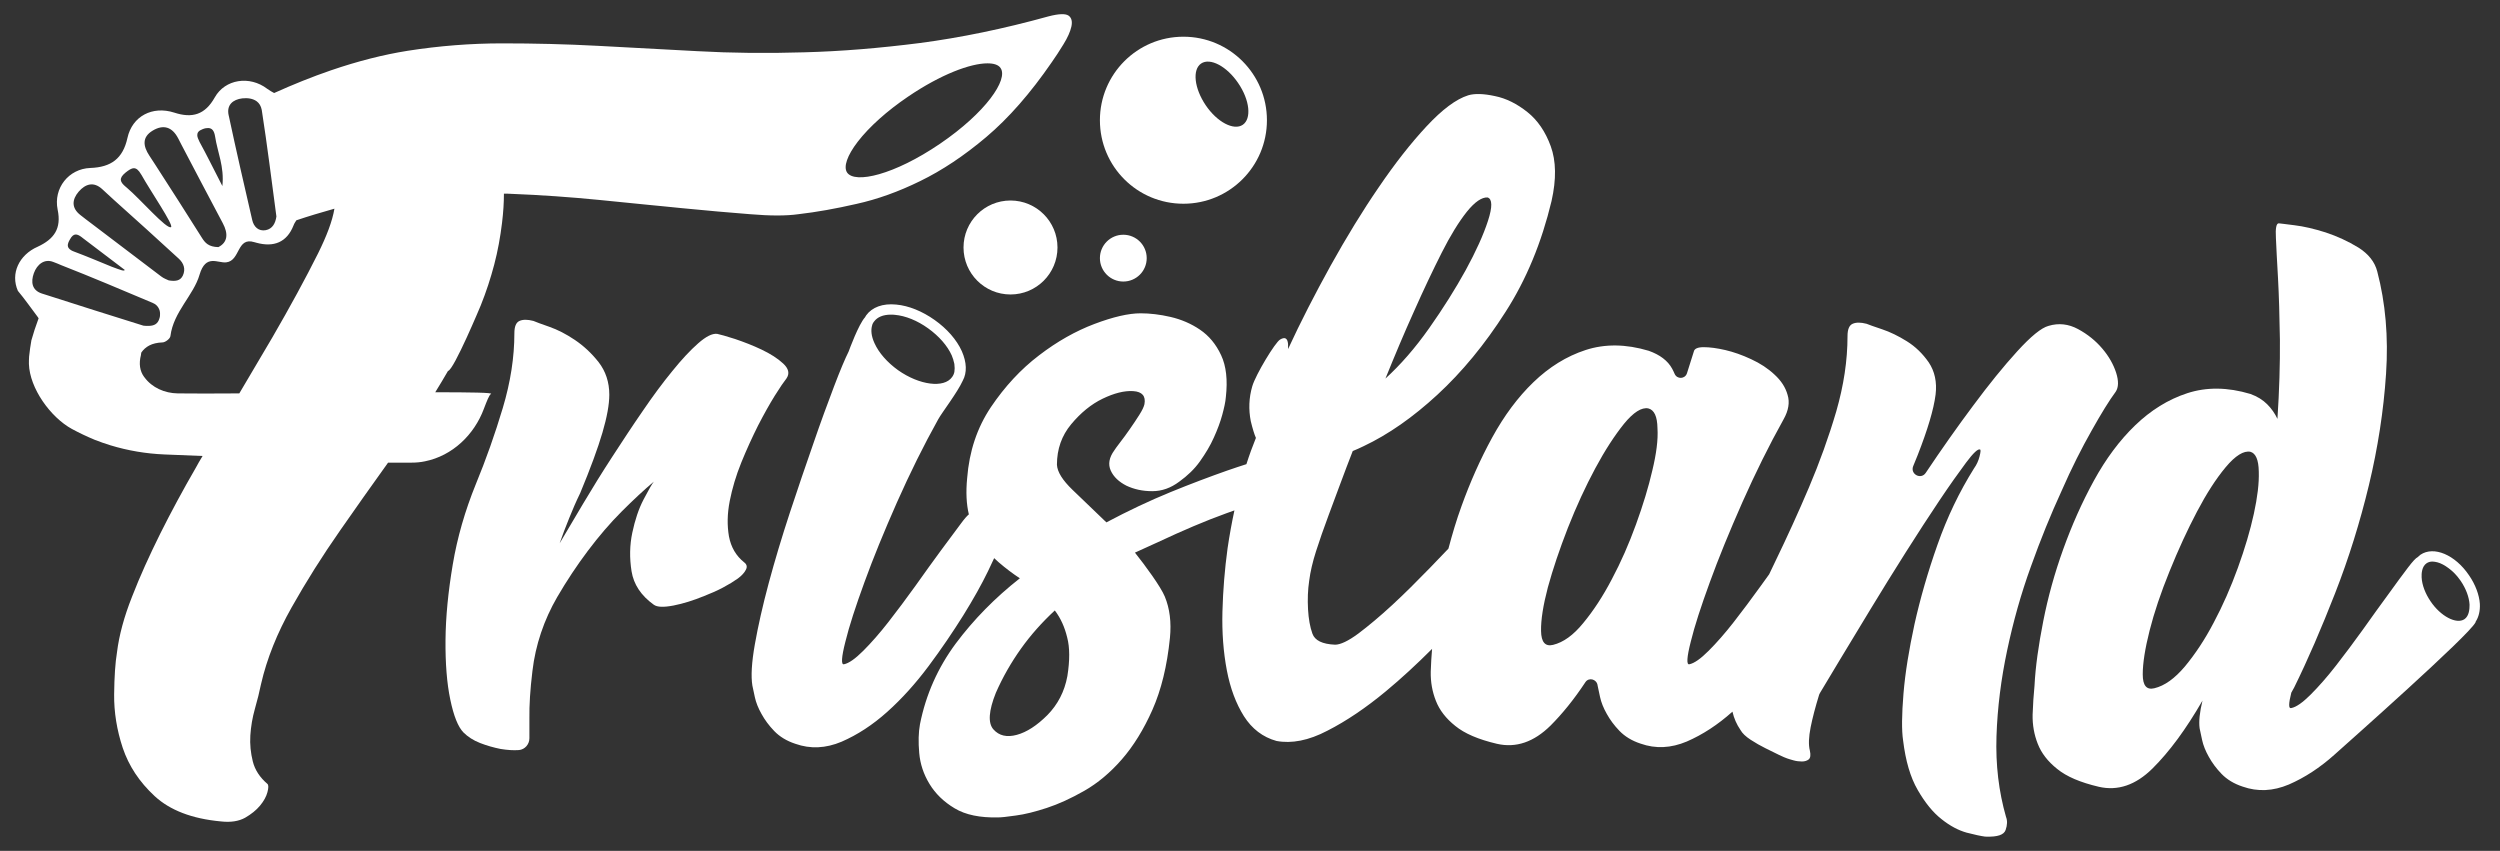
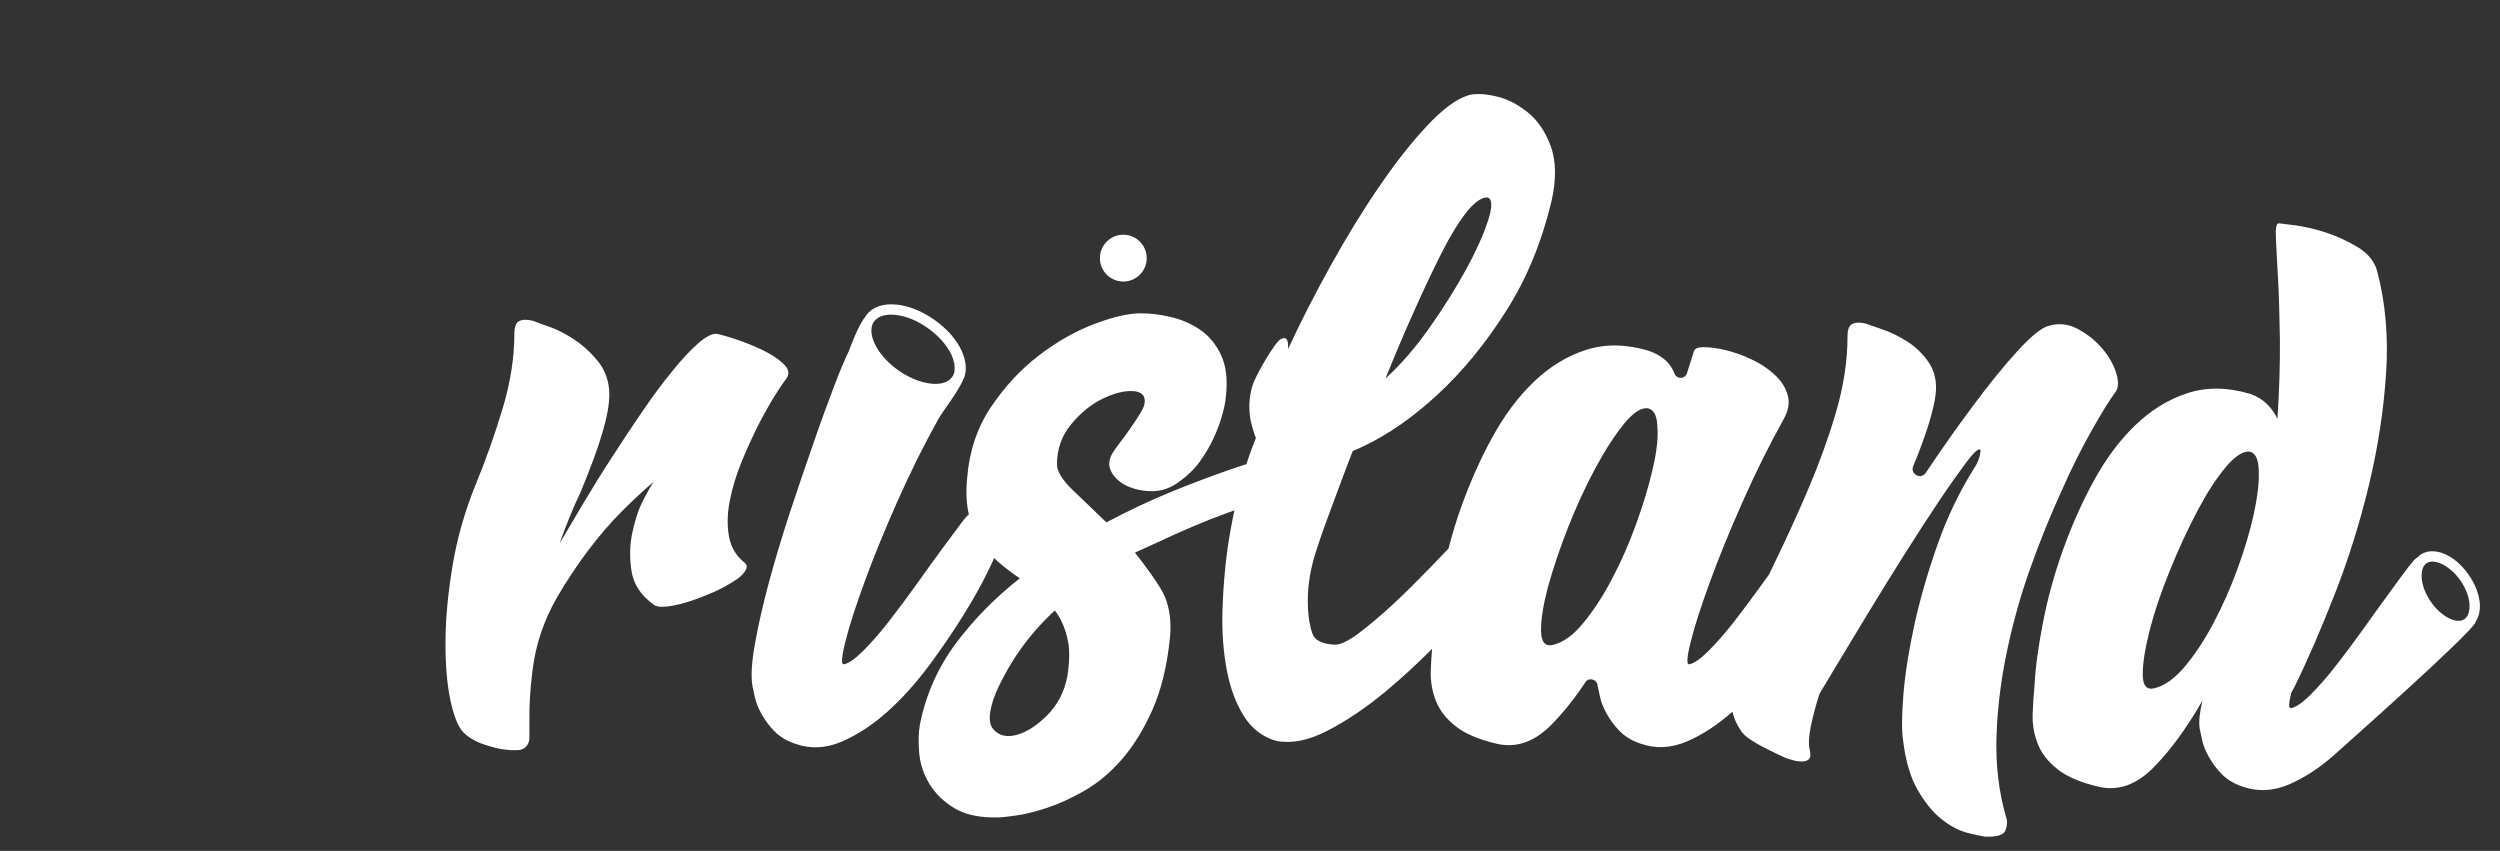
<svg xmlns="http://www.w3.org/2000/svg" version="1.1" id="Laag_1" x="0px" y="0px" viewBox="0 0 1314.2 447.3" style="enable-background:new 0 0 1314.2 447.3;" xml:space="preserve">
  <rect x="0" y="0" width="1314.2" height="447.3" fill="#333333" stroke="none" />
  <style type="text/css">
	.st0{fill:#FFFFFF;}
</style>
  <g>
    <path class="st0" d="M383.2,282c-1-5.8-0.9-11.9,0.4-18.6c1.3-6.6,3.3-13.4,6.1-20.3c2.8-6.9,5.8-13.4,8.8-19.4   c3.1-6,6-11.2,8.8-15.7c2.8-4.5,4.9-7.5,6.1-9c1.8-2.6,1.2-5.2-1.7-7.9c-2.9-2.7-6.7-5.1-11.3-7.3c-4.6-2.2-9.3-4-14-5.6   c-4.7-1.5-7.9-2.4-9.4-2.7c-2.6-0.3-5.9,1.4-10,5c-4.1,3.6-8.6,8.4-13.6,14.6c-5,6.1-10.2,13.1-15.5,20.9   c-5.4,7.8-10.7,15.9-16.1,24.2c-5.4,8.3-10.4,16.4-15.1,24.3c-4.7,7.9-8.9,15-12.5,21.1c1.5-4.3,3.2-8.8,5-13.2   c1.8-4.5,3.7-8.9,5.8-13.2c5.4-13,9.3-23.6,11.7-31.8c2.4-8.2,3.6-14.8,3.6-19.9c0-6.6-1.9-12.3-5.6-17.1   c-3.7-4.7-7.9-8.6-12.5-11.7c-4.6-3.1-9.1-5.4-13.4-6.9c-4.4-1.5-7.2-2.6-8.4-3.1c-3.1-0.8-5.5-0.8-7.3,0c-1.8,0.8-2.7,2.9-2.7,6.5   c0,12.5-2,25.6-6.1,39.3c-4.1,13.7-8.8,27-14.2,40.1c-5.6,13.8-9.7,27.9-12.1,42.2c-2.4,14.3-3.7,27.5-3.8,39.7   c-0.1,12.1,0.7,22.6,2.5,31.2c1.8,8.7,4.1,14.4,6.9,17.3c2.3,2.3,5.2,4.2,8.8,5.6c3.6,1.4,7.2,2.4,10.7,3.1   c3.6,0.6,6.8,0.8,9.6,0.6c0,0,0.1,0,0.1,0c3.1-0.3,5.5-3,5.5-6.2c0-2.4,0-6,0-10.5c-0.1-6.8,0.4-15.1,1.6-24.9   c1.6-13.7,6.1-26.9,13-38.8c5-8.6,10.4-16.7,16.1-24.3c5.8-7.7,11.7-14.6,17.8-20.7c6.1-6.1,11.8-11.4,16.9-15.7   c-1,1.3-2.8,4.4-5.4,9.4c-2.6,5-4.5,10.8-5.9,17.4c-1.4,6.6-1.5,13.4-0.4,20.3c1.1,6.9,5,12.8,11.7,17.6c1.8,1.3,5.2,1.4,10.4,0.4   c5.1-1,10.5-2.7,16.1-5c3.3-1.3,6.6-2.7,9.8-4.4c3.2-1.7,5.8-3.3,7.9-4.8c2-1.5,3.5-3.1,4.2-4.6c0.8-1.5,0.5-2.8-0.8-3.8   C386.9,292.2,384.3,287.7,383.2,282z" />
-     <path class="st0" d="M254.4,214.8c1.5-3.9,2.8-7.3,3.7-7.7c1.4-0.7-10.8-0.9-29.3-0.9c2.3-3.7,4.5-7.4,6.7-11.2   c3-0.3,17.2-34.4,17.2-34.4c2.9-7.2,5.2-14.3,7.1-21.5c1.9-7.2,3.2-14.5,4.1-21.9c0.7-5.7,1-10.8,1-15.4c1.3,0,2.6,0,3.9,0.1   c15.5,0.6,30.9,1.7,46.2,3.2c9,0.9,17.6,1.8,26,2.6c5.9,0.6,11.7,1.1,17.2,1.7c13.5,1.3,25.5,2.4,36.1,3.2c10.6,0.9,19,0.9,25.4,0   c9.5-1.1,19.6-2.9,30.5-5.4c10.9-2.4,22.1-6.4,33.5-12c11.5-5.6,23.1-13.3,34.8-23.2c11.7-9.9,23.2-23,34.4-39.3   c2-2.9,4.1-6,6.2-9.5c2.1-3.4,3.5-6.5,4.1-9.2c0.6-2.7,0.1-4.7-1.5-5.8c-1.6-1.1-5.1-1-10.5,0.4c-23.8,6.6-46.3,11.2-67.5,14   c-21.2,2.7-41.5,4.4-61,4.9c-19.5,0.6-38.2,0.4-56.1-0.6c-17.9-1-35.3-1.9-52.2-2.8c-16.9-0.9-33.7-1.3-50.3-1.3   c-16.6,0-33.2,1.3-49.8,3.9c-12.6,2-26.1,5.4-40.4,10.3c-9.9,3.4-19.8,7.4-29.8,11.9c-1.2-0.6-2.3-1.3-3.6-2.2   c-9.3-7.1-22.2-5.1-27.6,4.5c-5.1,9.1-11.8,11.1-21.3,8c-11.5-3.7-22.1,1.9-24.6,13.3c-2.4,10.9-8.6,15.4-19.5,15.8   C36.1,88.7,28,98.9,30.3,110.2c2.1,10-1.9,15.5-10.5,19.5C10,134,5.4,143.8,9.4,152.9c3.6,4.3,6.8,8.9,10.2,13.4   c0.2,0.3,0.5,0.7,0.7,1c-0.8,2.4-2.1,6-2.1,6c-0.6,1.9-1.1,3.7-1.7,5.6c-0.5,2.8-0.9,5.6-1.2,8.5c-0.1,1.3-0.1,2.6-0.1,3.9   c0.4,12.8,11.3,28,22.6,34.2c3.9,2.1,7.9,4,12,5.7c2.7,1.1,5.5,2,8.3,2.9c9.2,2.8,18.7,4.4,28.4,4.8l20,0.8   c-1.5,2.5-2.7,4.5-3.4,5.9c-6.9,11.9-13.2,23.6-18.9,35c-5.7,11.5-10.7,22.5-14.8,33.1c-4.2,10.6-6.8,20.3-7.9,29.2   c-0.9,5.4-1.4,12.8-1.5,22.1c-0.1,9.3,1.4,18.7,4.5,28.1c3.2,9.5,8.7,17.9,16.8,25.4c8,7.4,19.6,11.9,34.8,13.3   c5.2,0.6,9.4-0.1,12.7-1.9c3.3-1.9,5.9-4,7.9-6.4c2-2.4,3.3-4.8,3.9-7.1c0.6-2.3,0.6-3.7,0-4.3c-4-3.4-6.6-7.4-7.7-11.8   c-1.1-4.4-1.6-9-1.3-13.7c0.3-4.7,1.1-9.4,2.4-14c1.3-4.6,2.4-8.9,3.2-12.9c3.1-13.5,8.5-26.9,16.1-40.4   c7.6-13.5,16.1-27,25.6-40.6c8.1-11.7,16.6-23.6,25.1-35.5h12.4c2.3,0,4.7-0.2,7-0.7C237.8,239.6,249.3,228.6,254.4,214.8z    M450.9,74.5c6-7.8,15.4-16.2,26.3-23.6c17.5-11.9,33-17.6,41.9-17.6c3.4,0,5.8,0.8,6.9,2.5c4.1,6-7.8,23.4-31.9,39.8   C470,92,449.4,96.7,445.3,90.7C443.3,87.7,445.3,81.8,450.9,74.5z M127.4,51.7c2.8-0.3,5.6,0.1,7.6,1.6c1.3,1,2.2,2.4,2.6,4.5   c2.9,18.6,5.2,37.3,7.7,56c-0.5,3.5-2,6.5-5.6,7.2c-3.8,0.7-6.3-1.8-7.1-5.3c-4.2-18.2-8.4-36.4-12.3-54.7c0-0.1-0.1-0.3-0.1-0.4   C119,55.2,122.4,52.3,127.4,51.7z M106.5,67.9c1.2-0.5,2.2-0.6,3-0.6c2,0.1,3.1,1.4,3.6,4.6c1.2,8,4.9,15.7,3.8,25.9   c-4.8-9.3-8.2-16.3-12-23.2c-0.7-1.4-1.2-2.6-1.2-3.6C103.7,69.7,104.4,68.7,106.5,67.9z M80.2,68.7c5.6-3.4,10.3-2.1,13.5,4.1   c0.6,1.2,1.2,2.3,1.8,3.5c7.1,13.7,14.4,27.3,21.6,41c3,5.6,2.6,10.1-2.3,12.6c-5.2-0.1-7-2.3-8.6-4.8   C98,112.1,89.8,99.2,81.5,86.4c-1-1.5-2-3.1-3-4.6C75.2,76.8,74.6,72.1,80.2,68.7z M65.9,90.8c3.5-2.8,5.6-3.8,8.3,0.9   c0.1,0.1,0.1,0.2,0.2,0.3c4.5,8.1,17.1,26.5,15.5,27.4c-2.3,1.3-16.2-14.8-23.2-20.7c-0.2-0.2-0.4-0.3-0.6-0.5   C63.1,95.7,62.3,93.8,65.9,90.8z M41.4,100.7c3.5-4,7.8-5.4,12.3-1.3c2.1,1.9,4.2,3.8,6.2,5.7C71.3,115.3,82.7,125.6,94,136   c2.6,2.4,3.7,5.5,2.1,8.9c-1.3,2.7-3.8,3.1-7.4,2.5c-0.8-0.4-2.6-1-4-2.1c-12.2-9.2-24.3-18.4-36.5-27.7c-2-1.5-4-3-6-4.6   C37.5,109.3,37.8,104.9,41.4,100.7z M36.8,125.8c1.9-3.5,3.8-2.8,5.9-1.3c0.3,0.2,0.6,0.5,0.9,0.7c5.4,4.2,16.6,12.5,22,16.7   c-0.4,0.8-2,0.1-6.9-1.7c-6.6-2.7-13.2-5.5-19.9-8c-0.5-0.2-1-0.4-1.3-0.6C35.1,130.2,35.2,128.5,36.8,125.8z M23.9,154.9   c-0.6-0.2-1.3-0.4-1.9-0.6c-5.2-1.7-5.9-6-4.2-10.7c1.7-4.7,5.6-7.7,10.2-5.9c1.4,0.5,2.8,1.1,4.2,1.7c16.1,6.3,32.1,13.1,48,19.8   c1.7,0.7,2.8,1.8,3.4,3.2l0,0c0.5,1,0.6,2.2,0.5,3.4c0,0,0,0,0,0c0,0.1,0,0.2,0,0.3c-0.1,0.4-0.1,0.9-0.3,1.3   c-0.8,2.9-2.8,3.8-5.3,3.9c-1,0.1-2,0-3.1-0.1C58.5,165.9,41.2,160.5,23.9,154.9z M167.2,133.2c-6.6,13.2-14.6,27.9-24.1,44.3   c0,0-8.2,13.9-17.3,29.3c-13.1,0.1-24.5,0.1-32.4,0c-6.8-0.1-13.5-3-17.5-8.5c0,0,0-0.1-0.1-0.1c-2.3-3.1-2.9-7-1.7-11.6   c0-0.4,0.1-0.8,0.2-1.3c2.1-3,5.4-5.1,11.1-5.3c1.5,0,4.1-2,4.2-3.4c1.6-12.7,12.2-21.4,15.3-32.2c3.3-11.1,9.6-5.9,14.1-6.5   c7.4-0.9,5.4-13.5,14.7-10.6c0.4,0.1,0.7,0.2,1.1,0.3c9.1,2.5,16-0.2,19.5-9.1c0.4-1.1,1-1.9,1.5-2.7c6.2-2.1,12.9-4.1,20-6.1   C174.7,116.3,171.7,124.1,167.2,133.2z" />
    <path class="st0" d="M1099.5,226.4c5.1-9.1,9.3-15.9,12.7-20.5c1.5-2.3,1.6-5.6,0.2-10c-1.4-4.3-3.8-8.6-7.3-12.7   c-3.5-4.1-7.7-7.5-12.7-10.2c-5-2.7-10.2-3.3-15.5-1.7c-3.8,1-9.3,5.5-16.5,13.4c-7.2,7.9-14.9,17.4-23.2,28.6   c-8.3,11.1-16.6,22.9-24.9,35.3v0c-2.5,3.7-8.2,0.7-6.6-3.5c0.8-2,1.6-4,2.4-5.9c5.2-13.3,8.4-23.9,9.4-31.8   c0.8-6.6-0.5-12.3-3.6-16.9c-3.2-4.6-7-8.3-11.5-11.1c-4.5-2.8-8.8-4.9-13-6.3c-4.2-1.4-7-2.4-8.2-2.9c-3.1-0.8-5.5-0.8-7.3,0   c-1.8,0.8-2.7,2.9-2.7,6.5c0,12.8-2,25.9-5.9,39.5c-4,13.6-8.8,26.9-14.4,40.1c-5.6,13.2-11.5,26.1-17.6,38.7   c-1.1,2.3-2.2,4.6-3.3,6.9c-1.4,2-2.9,4-4.4,6.1c-4.9,6.8-9.6,13.1-14.2,19c-4.6,5.9-9,10.9-13.2,15.1c-4.2,4.2-7.6,6.6-10.2,7.1   c-1.5,0.3-1.3-3.7,0.8-11.9c2-8.2,5.4-18.6,10-31.2c4.6-12.7,10.3-26.6,17.1-42c6.8-15.3,14-29.9,21.7-43.7   c2.6-4.6,3.3-8.9,2.1-12.8c-1.1-4-3.4-7.5-6.9-10.7c-3.4-3.2-7.5-5.9-12.3-8.1c-4.7-2.2-9.3-3.8-13.6-4.8c-4.4-1-8.1-1.5-11.3-1.5   c-3.2,0-4.9,0.8-5.2,2.3l-3.6,11.4c-1,3.1-5.2,3.3-6.5,0.3c-0.4-0.9-0.8-1.8-1.3-2.7c-2.3-4.2-6.4-7.3-12.3-9.4   c-12-3.6-23.1-3.7-33.2-0.4c-10.1,3.3-19.2,9-27.4,16.9c-8.2,7.9-15.4,17.6-21.7,29.1c-6.3,11.5-11.6,23.5-16.1,36   c-2.7,7.4-4.9,14.9-6.9,22.4c-3.1,3.3-6.3,6.6-9.6,10c-6.8,7-13.4,13.6-19.9,19.6c-6.5,6-12.5,11-17.8,15c-5.4,4-9.5,5.9-12.3,5.9   c-6.7-0.3-10.6-2.2-11.9-5.8c-1.3-3.6-2-7.8-2.3-12.7c-0.3-5.4-0.1-10.4,0.6-15.1c0.6-4.7,1.8-9.9,3.6-15.5c1.8-5.6,4-12,6.7-19.2   c2.6-6.9,8.7-23.6,12.6-33.5c1.9-0.8,3.8-1.6,5.8-2.6c12.9-6.1,25.8-15.1,38.7-27c12.9-11.9,24.9-26.4,35.8-43.5   c11-17.1,19-36.6,24.2-58.3c2.6-11.5,2.4-21.1-0.4-28.8c-2.8-7.7-6.9-13.7-12.3-18c-5.4-4.3-11.1-7.2-17.1-8.4   c-6-1.3-10.7-1.4-14-0.4c-6.4,2-13.7,7.5-21.9,16.3c-8.2,8.8-16.6,19.5-25.1,32c-8.6,12.5-17,26.3-25.3,41.2   c-8.3,15-15.8,29.6-22.4,43.9v-2.7c-0.3-3.1-1.7-3.8-4.2-2.3c-2.6,1.5-12.8,18.4-14.6,24.5c-1.8,6.1-2,12.3-0.8,18.4   c1,4.1,1.9,7,2.7,8.8c-1.7,4.2-3.4,8.8-5,13.8c-3.1,1-6.5,2.1-10.2,3.4c-8.8,3.1-18.7,6.8-29.7,11.3c-11,4.5-22.2,9.8-33.7,15.9   c-6.7-6.4-12.6-12.1-17.8-17.1c-5.2-5-8-9.4-8.2-13.2c0-8.2,2.5-15.3,7.5-21.3c5-6,10.5-10.5,16.5-13.4c6-2.9,11.4-4.3,16.1-4   c4.7,0.3,6.7,2.6,5.9,6.9c-0.3,1.3-1.1,3.1-2.7,5.6c-1.5,2.4-3.2,4.9-5,7.5c-1.8,2.6-3.5,4.9-5.2,7.1c-1.7,2.2-2.6,3.5-2.9,4   c-2.8,3.8-3.4,7.4-1.9,10.7c1.5,3.3,4.3,5.9,8.2,7.9c4,1.9,8.5,2.9,13.6,2.9c5.1,0,9.8-1.7,14.2-5c4.3-3.1,8-6.6,10.9-10.7   c2.9-4.1,5.4-8.2,7.3-12.5c1.9-4.2,3.4-8.2,4.4-11.9c1-3.7,1.7-6.8,1.9-9.4c1-8.9,0.2-16.3-2.5-22c-2.7-5.8-6.4-10.2-11.1-13.4   c-4.7-3.2-9.9-5.4-15.5-6.7c-5.6-1.3-10.9-1.9-15.7-1.9c-6.4,0-14.5,1.9-24.3,5.6c-9.8,3.7-19.6,9.2-29.1,16.5   c-9.6,7.3-18,16.4-25.3,27.2c-7.3,10.9-11.4,23.3-12.5,37.4c-0.7,7.3-0.4,13.6,0.9,19c-1,0.8-2.4,2.4-4.3,5   c-2.8,3.7-6.3,8.4-10.4,14c-4.1,5.6-8.6,11.8-13.4,18.6c-4.9,6.8-9.6,13.1-14.2,19c-4.6,5.9-9,10.9-13.2,15.1   c-4.2,4.2-7.6,6.6-10.2,7.1c-1.5,0.3-1.3-3.7,0.8-11.9c2-8.2,5.4-18.6,10-31.2c4.6-12.7,10.3-26.6,17.1-42   c6.8-15.3,14-29.9,21.7-43.7c2-3.6,10.1-14.1,12.9-20.3c2.3-4.2,2.1-9.6-0.5-15.5c-2.7-6-7.8-11.8-14.3-16.4s-13.6-7.5-20.2-8.1   c-7.1-0.7-12.7,1.4-15.8,5.7c-0.2,0.3-0.4,0.6-0.6,1c-3.4,3.8-8.2,16.9-8.6,18c-1.8,3.6-4.4,9.7-7.7,18.4   c-3.3,8.7-7,18.7-10.9,30.1c-4,11.4-8.1,23.5-12.3,36.2c-4.2,12.8-7.9,25.1-11.1,37c-3.2,11.9-5.6,22.6-7.3,32.2   c-1.7,9.6-2.1,16.8-1.3,21.7c0.3,1.3,0.7,3.3,1.3,6.1c0.6,2.8,1.8,5.8,3.5,8.8c1.7,3.1,3.9,6.1,6.7,9c2.8,2.9,6.5,5.2,11.1,6.7   c7.9,2.8,16,2.4,24.3-1.1c8.3-3.6,16.3-8.8,24-15.7c7.7-6.9,14.9-14.9,21.7-24c6.8-9.1,12.8-18,18.2-26.6c5.4-8.7,9.7-16.4,13-23.2   c1.3-2.7,2.4-5,3.3-7c0.8,0.8,1.6,1.5,2.4,2.2c3.6,3.1,7.3,5.9,11.1,8.4c-13,10.2-24.3,21.7-33.7,34.3   c-9.4,12.7-15.7,26.8-18.8,42.4c-0.8,4.3-0.9,9.4-0.4,15.1c0.5,5.8,2.3,11.2,5.4,16.3c3.1,5.1,7.5,9.4,13.2,12.8   c5.8,3.5,13.4,5,22.8,4.8c1.5,0,4.7-0.3,9.4-1c4.7-0.6,10.2-2,16.3-4c6.1-2,12.7-5,19.7-9c7-4,13.6-9.5,19.7-16.5   c6.1-7,11.5-15.7,16.1-26.1c4.6-10.4,7.7-22.9,9.2-37.8c0.8-8.2-0.1-15.4-2.7-21.7c-2.2-5.3-10.2-16.2-15.7-23.1   c4.3-2,8.5-3.9,12.3-5.6c12.8-6,24.7-11.1,35.8-15.1c1.4-0.5,2.8-1,4.2-1.5c-1.4,6.5-2.6,13.1-3.6,19.9c-1.5,11-2.4,22-2.7,33.2   c-0.3,11.1,0.5,21.4,2.3,30.9c1.8,9.5,4.8,17.5,9,24.2c4.2,6.6,9.9,11,17.1,13c7.9,1.5,16.9-0.2,26.8-5.4c10-5.1,20.2-12,30.7-20.7   c8.2-6.8,16.3-14.3,24.3-22.3c-0.3,3.8-0.6,7.8-0.7,12c-0.1,5.4,0.8,10.5,2.7,15.3c1.9,4.9,5.3,9.3,10.2,13.2   c4.9,4,12.1,7.1,21.9,9.4c10,2.3,19.4-0.9,28.2-9.6c6.1-6.1,12.3-13.7,18.3-22.8c1.8-2.7,5.9-1.6,6.4,1.6c0,0,0,0.1,0,0.1   c0.3,1.3,0.7,3.3,1.3,6.1c0.6,2.8,1.8,5.8,3.5,8.8c1.7,3.1,3.9,6.1,6.7,9c2.8,2.9,6.5,5.2,11.1,6.7c7.9,2.8,16,2.4,24.3-1.1   c8.3-3.6,16.3-8.8,24-15.7c0,0,0,0,0,0c0.8,3.5,2.2,6.7,4.2,9.6c1,1.8,2.8,3.5,5.4,5.2c2.6,1.7,5.1,3.1,7.7,4.4   c2.6,1.3,4.9,2.4,7.1,3.5c2.2,1,3.6,1.7,4.4,1.9c0.8,0.3,1.9,0.6,3.3,1c1.4,0.4,2.9,0.6,4.4,0.6c1.5,0,2.7-0.4,3.6-1.1   c0.9-0.8,1.1-2.3,0.6-4.6c-0.8-3.1-0.6-7.2,0.4-12.3c1-5,2.5-10.7,4.5-17.2c0.1-0.3,0.2-0.5,0.4-0.8c2.3-3.8,5.8-9.7,10.5-17.5   c4.9-8.1,10.2-16.9,16.1-26.6c5.9-9.7,12-19.6,18.4-29.7c6.4-10.1,12.3-19.2,17.8-27.4c5.5-8.2,10.2-14.8,14-19.9   c3.8-5.1,6.3-7.4,7.3-6.9c0.5,0,0.4,1.2-0.2,3.6c-0.6,2.4-1.6,4.5-2.9,6.3c-7.7,12.3-14.1,25.6-19.2,40.1   c-5.1,14.4-9.1,28.4-12.1,41.8c-2.9,13.4-4.9,25.6-5.8,36.6c-0.9,11-1,19.2-0.2,24.5c1.3,10.7,3.8,19.4,7.7,26.1   c3.8,6.6,8,11.8,12.5,15.3c4.5,3.6,8.9,5.9,13.2,7.1c4.2,1.1,7.5,1.8,9.8,2.1c0.1,0,0.3,0,0.4,0c6,0.2,9.4-0.9,10.3-3.5   c0.9-2.6,1-4.9,0.2-6.9c-3.8-13.3-5.5-27.4-5-42.4c0.5-15,2.4-30,5.6-45.1c3.2-15.1,7.3-29.8,12.5-44.1   c5.1-14.3,10.5-27.5,16.1-39.7C1089,246,1094.4,235.4,1099.5,226.4z M743.3,163.7c5.1-11.5,10-21.8,14.6-30.9   c4.6-9.1,9-16.2,13.2-21.5c4.2-5.2,7.9-7.7,10.9-7.5c2.5,0.8,2.6,4.9,0.2,12.3c-2.4,7.4-6.3,16-11.7,25.9   c-5.4,9.8-11.8,20-19.2,30.5c-7.4,10.5-15.1,19.3-23,26.5C733.2,186.9,738.1,175.2,743.3,163.7z M458.5,170.9L458.5,170.9   C458.5,170.9,458.5,170.9,458.5,170.9c0.1-0.4,0.2-0.7,0.4-1c0.2-0.3,0.3-0.6,0.6-0.9c1.7-2.3,4.7-3.6,8.8-3.6c0.7,0,1.3,0,2.1,0.1   c5.6,0.5,11.8,3,17.5,7.1c5.7,4.1,10.1,9.1,12.4,14.2c0.3,0.7,0.6,1.5,0.8,2.2c0.1,0.2,0.1,0.3,0.1,0.5c0.2,0.7,0.4,1.3,0.5,1.9   c0,0,0,0.1,0,0.1c0.2,1.4,0.2,2.8,0,4c0,0,0,0,0,0c-0.2,1-0.6,1.9-1.2,2.7c-4.2,6-17.2,4.3-28.4-3.6c-5.7-4.1-10.1-9.1-12.4-14.2   C458,176.7,457.7,173.5,458.5,170.9z M561.1,355.4c-1.5,8.2-5.1,15-10.5,20.5c-5.5,5.5-10.9,9-16.1,10.4c-5.2,1.4-9.3,0.5-12.3-2.9   c-2.9-3.3-2.5-9.7,1.3-19.2c3.6-8.2,8-15.9,13.2-23.2c5.2-7.3,11.2-14,17.8-20.1c3.1,4.1,5.2,8.8,6.5,14.2   C562.4,340.4,562.4,347.2,561.1,355.4z M868.6,247.3c-2,8.7-4.9,18.2-8.6,28.4c-3.7,10.2-7.9,19.8-12.7,28.8c-4.7,9-9.7,16.6-15,23   c-5.2,6.4-10.5,10.2-15.9,11.5c-4.1,1-6.2-1.4-6.3-7.3c-0.1-5.9,1.1-13.5,3.6-23c2.6-9.5,6.1-19.9,10.5-31.2   c4.5-11.4,9.3-21.8,14.4-31.3c5.1-9.5,10.2-17.3,15.1-23.4c5-6.1,9.3-8.8,12.8-8.1c3.1,0.8,4.7,4.2,4.8,10.4   C871.7,231.1,870.7,238.6,868.6,247.3z" />
    <path class="st0" d="M1297.9,302.4c-7.3-10.8-18.5-15.5-25.5-10.8c-0.5,0.4-1,0.8-1.5,1.3c-0.9,0.4-2.6,2.2-5.1,5.5   c-2.8,3.7-6.3,8.4-10.3,14c-4.1,5.6-8.6,11.8-13.4,18.6c-4.9,6.8-9.6,13.1-14.2,19c-4.6,5.9-9,10.9-13.2,15.1   c-4.2,4.2-7.6,6.6-10.2,7.1c-1.5,0.5-1.5-2.2,0-8.1l1.5-2.7c7.2-14.6,14.3-31.1,21.5-49.5c7.2-18.4,13.1-37.4,17.8-56.9   c4.7-19.6,7.7-39,9-58.5c1.3-19.4-0.3-37.3-4.6-53.7c-1.3-5.1-4.6-9.3-10-12.7c-5.4-3.3-11.1-5.9-17.1-7.9   c-6-1.9-11.5-3.2-16.5-3.8c-5-0.6-7.7-1-8.2-1c-1.3,0-1.8,2.6-1.5,7.7c0.2,5.1,0.6,12.1,1.1,21.1c0.5,9,0.8,19.7,1,32.4   c0.1,12.7-0.3,26.5-1.3,41.6c-1.3-2.8-3.1-5.4-5.4-7.7c-2.3-2.3-5.2-4.1-8.8-5.4c-12-3.6-23.1-3.7-33.2-0.4   c-10.1,3.3-19.2,9-27.4,16.9c-8.2,7.9-15.4,17.6-21.7,29.1c-6.3,11.5-11.6,23.5-16.1,36c-4.5,12.5-8,25.1-10.5,37.8   c-2.5,12.7-4.1,24-4.6,33.9c-0.5,4.9-0.8,10-1,15.3c-0.1,5.4,0.8,10.5,2.7,15.3c1.9,4.9,5.3,9.3,10.2,13.2c4.9,4,12.1,7.1,21.9,9.4   c10,2.3,19.4-0.9,28.2-9.6c8.8-8.7,17.6-20.6,26.3-35.7c-1.5,6.1-2,11-1.5,14.6c0.3,1.3,0.7,3.3,1.3,6.1c0.6,2.8,1.8,5.8,3.5,8.8   c1.7,3.1,3.9,6.1,6.7,9c2.8,2.9,6.5,5.2,11.1,6.7c7.9,2.8,16,2.4,24.3-1.1c8.3-3.6,16.3-8.8,24-15.7c7.7-6.9,70.7-62.7,74.1-69.5   c0.1-0.1,0.1-0.2,0.1-0.4c1.6-2.4,2.4-5.7,2.2-9.4C1303.3,312.8,1301.3,307.3,1297.9,302.4z M1184.8,270.1   c-1.9,8.7-4.7,18.2-8.4,28.4c-3.7,10.2-7.9,19.8-12.7,28.8c-4.7,9-9.8,16.6-15.1,23c-5.4,6.4-10.7,10.2-16.1,11.5   c-4.1,1-6.1-1.4-6.1-7.3c0-5.9,1.2-13.5,3.6-23c2.4-9.5,5.9-19.9,10.5-31.2c4.6-11.4,9.4-21.8,14.4-31.3c5-9.5,10-17.3,15.1-23.4   s9.5-8.8,13-8.1c2.8,0.8,4.3,4.2,4.4,10.4C1187.6,254,1186.7,261.4,1184.8,270.1z M1295.5,325.5c-4.2,2.8-12.5-1.5-17.8-9.4   c-2.8-4.1-4.5-8.6-4.7-12.6c-0.1-2,0.1-5.7,2.6-7.4c0.9-0.6,1.9-0.9,3.1-0.9c0.8,0,1.7,0.2,2.6,0.4c0,0,0,0,0,0c0,0,0,0,0,0   c1.9,0.5,3.9,1.6,5.9,3.1c0.2,0.1,0.4,0.3,0.5,0.4c0.3,0.3,0.6,0.5,1,0.8c0.3,0.3,0.6,0.5,0.9,0.8c0.3,0.3,0.5,0.5,0.8,0.8   c0.4,0.4,0.7,0.8,1,1.1c0.2,0.2,0.4,0.4,0.6,0.7c0.5,0.6,1,1.3,1.5,2c2.8,4.1,4.5,8.6,4.7,12.6   C1298.2,320.1,1298,323.8,1295.5,325.5z" />
    <g>
-       <circle class="st0" cx="531.2" cy="130.1" r="24.7" />
      <circle class="st0" cx="590.5" cy="135.7" r="12.3" />
-       <path class="st0" d="M622.1,107.1c24.2,0,43.9-19.6,43.9-43.9c0-24.2-19.6-43.9-43.9-43.9S578.2,39,578.2,63.2    C578.2,87.5,597.8,107.1,622.1,107.1z M631.4,33.4c4.7-3.2,13.5,1.4,19.5,10.3c6.1,8.9,7.1,18.7,2.4,21.9    c-4.7,3.2-13.5-1.4-19.5-10.3C627.8,46.4,626.7,36.6,631.4,33.4z" />
    </g>
  </g>
</svg>